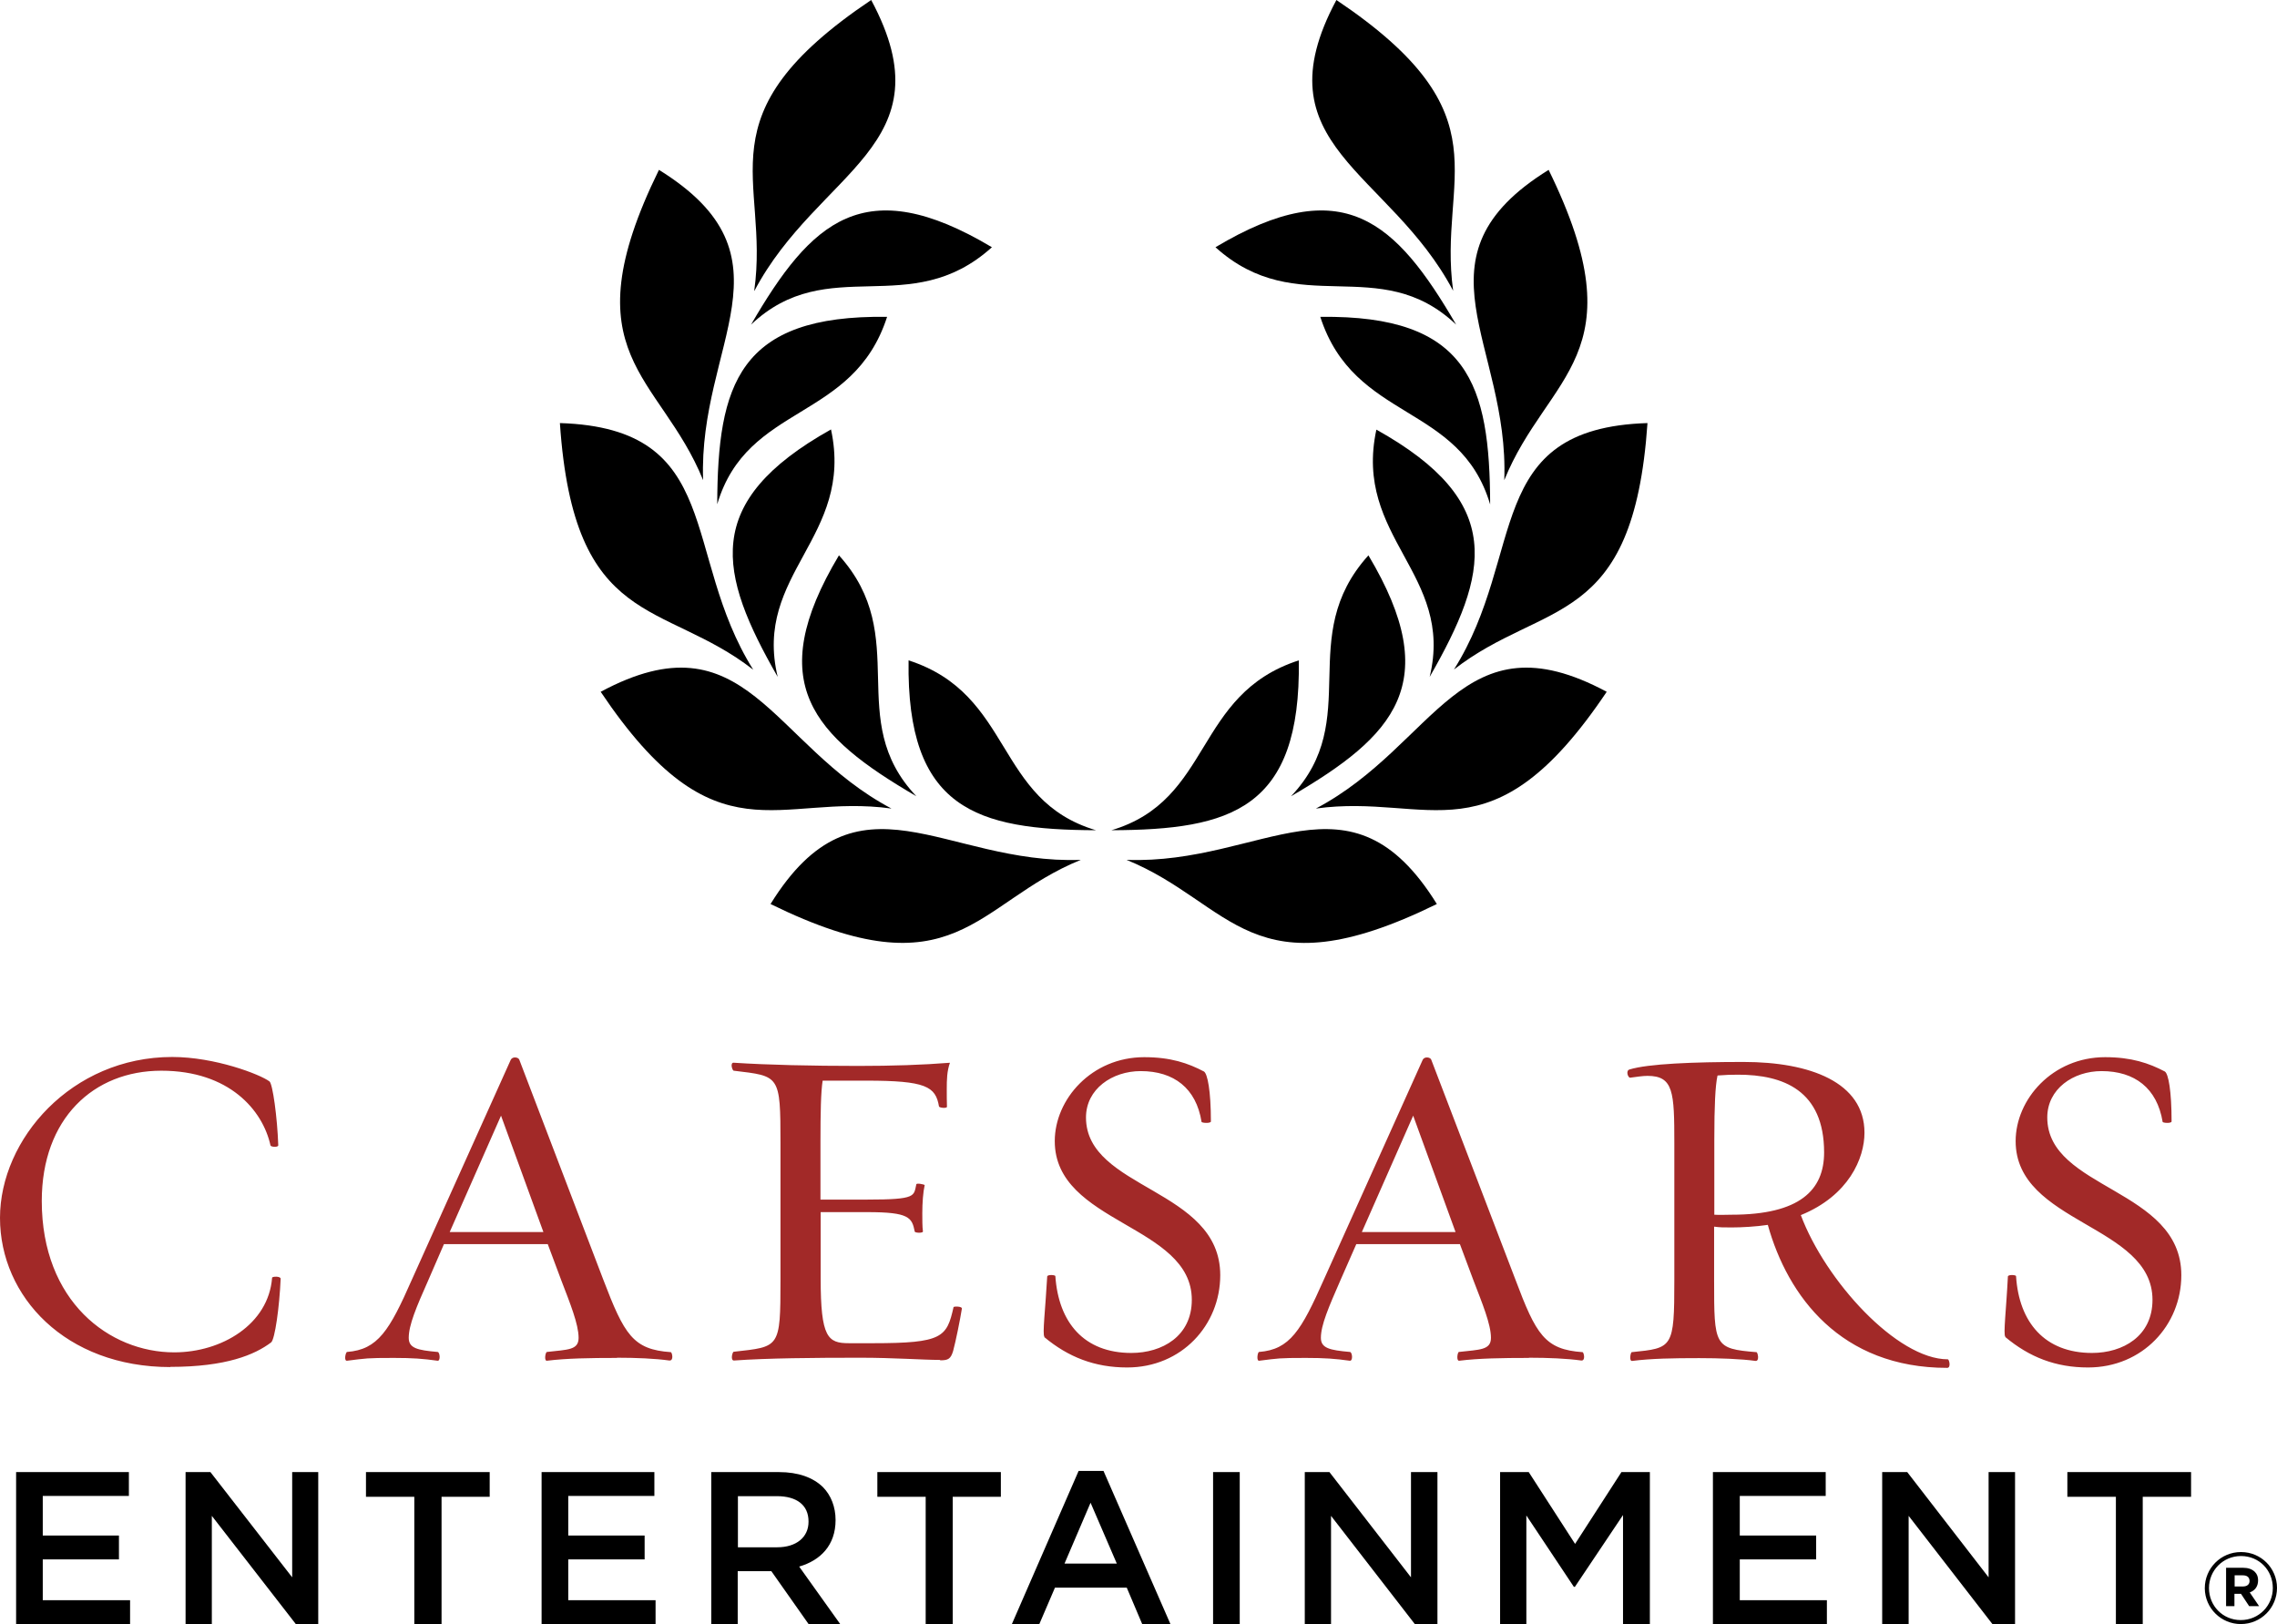
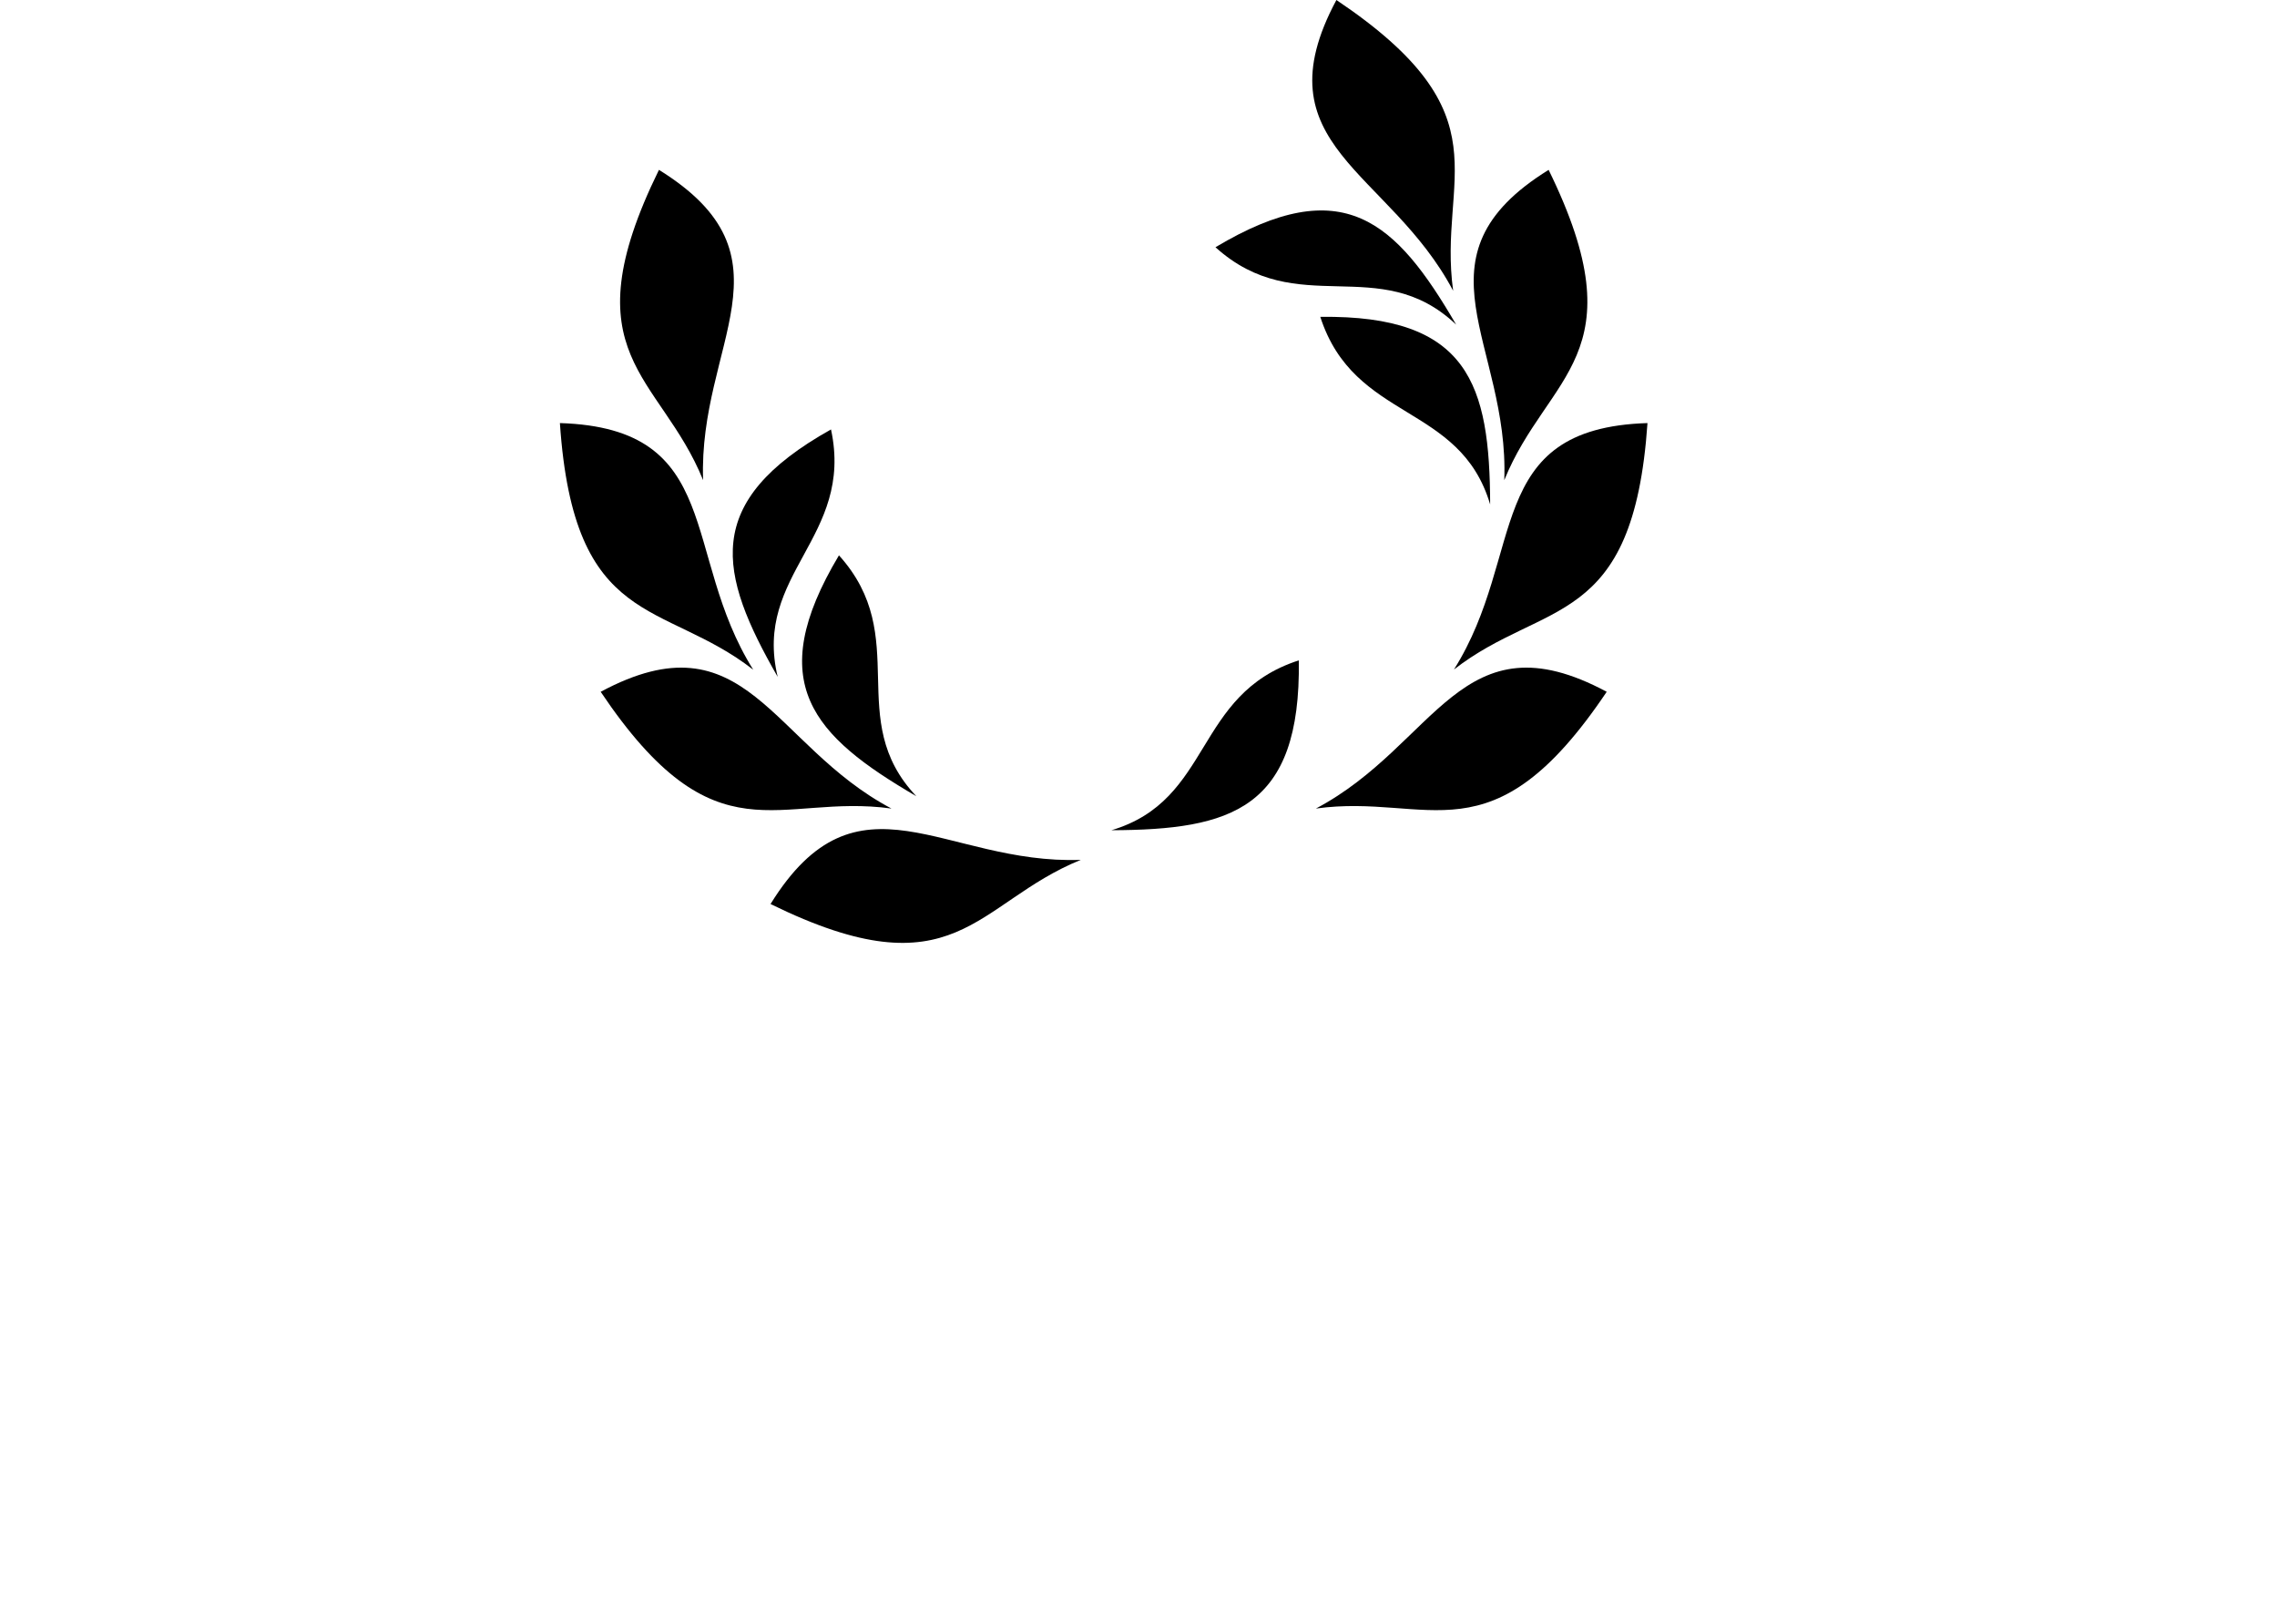
<svg xmlns="http://www.w3.org/2000/svg" id="Layer_2" viewBox="0 0 114.48 81.65">
  <defs>
    <style> .cls-1 { fill: #a22928; } </style>
  </defs>
  <g id="Layer_1-2" data-name="Layer_1">
-     <path d="M.81,74.01h5.67v1.2H2.15v1.99h3.83v1.2h-3.83v2.05h4.39v1.21H.81v-7.65ZM9.33,74.01h1.25l4.11,5.29v-5.29h1.31v7.65h-1.12l-4.23-5.45v5.45h-1.32v-7.65ZM20.82,75.25h-2.42v-1.24h6.22v1.24h-2.42v6.41h-1.37v-6.41ZM27.23,74.01h5.67v1.2h-4.33v1.99h3.84v1.2h-3.84v2.05h4.39v1.21h-5.73v-7.65ZM39.08,77.79c.96,0,1.57-.51,1.57-1.28v-.02c0-.82-.59-1.27-1.59-1.27h-1.96v2.57h1.97ZM35.77,74.01h3.4c.96,0,1.71.27,2.21.76.4.41.63.99.63,1.65h0c0,1.27-.76,2.03-1.83,2.34l2.07,2.9h-1.59l-1.88-2.67h-1.69v2.67h-1.33v-7.65ZM46.53,75.25h-2.42v-1.24h6.21v1.24h-2.42v6.41h-1.36v-6.41ZM56.15,78.61l-1.32-3.06-1.31,3.06h2.63ZM54.23,73.95h1.25l3.37,7.71h-1.42l-.78-1.84h-3.61l-.79,1.84h-1.38l3.36-7.71ZM60.99,74.01h1.34v7.65h-1.34v-7.65ZM65.59,74.01h1.25l4.1,5.29v-5.29h1.33v7.65h-1.13l-4.22-5.45v5.45h-1.32v-7.65ZM75.43,74.01h1.43l2.33,3.61,2.33-3.61h1.43v7.65h-1.35v-5.49l-2.42,3.61h-.05l-2.39-3.59v5.47h-1.32v-7.65ZM86.12,74.01h5.67v1.2h-4.32v1.99h3.84v1.2h-3.84v2.05h4.38v1.21h-5.73v-7.65ZM94.64,74.01h1.25l4.09,5.29v-5.29h1.33v7.65h-1.13l-4.22-5.45v5.45h-1.33v-7.65ZM106.37,75.25h-2.43v-1.24h6.22v1.24h-2.43v6.41h-1.35v-6.41ZM112.77,79.76c.21,0,.33-.11.33-.27h0c0-.2-.13-.29-.34-.29h-.41v.56h.43ZM111.92,78.82h.85c.26,0,.46.07.6.21.11.11.16.25.16.42h0c0,.32-.17.52-.42.61l.47.69h-.5l-.41-.62h-.33v.62h-.42v-1.93ZM114.27,79.84h0c0-.9-.69-1.61-1.6-1.61s-1.61.73-1.61,1.61h0c0,.89.69,1.61,1.6,1.61s1.61-.73,1.61-1.61M110.85,79.85h0c0-1,.8-1.82,1.82-1.82s1.81.82,1.81,1.8h0c0,1-.8,1.82-1.82,1.82-.99,0-1.8-.8-1.81-1.79h0" />
-     <path class="cls-1" d="M8.57,68.73c-5.28,0-8.57-3.55-8.57-7.5s3.59-8.09,8.66-8.09c2.14,0,4.41.87,4.89,1.23.16.13.39,1.79.44,3.21,0,.11-.36.09-.39.01-.39-1.78-2.08-3.76-5.49-3.76s-6.01,2.41-6.01,6.55c0,5.05,3.4,7.61,6.66,7.61,2.39,0,4.74-1.41,4.92-3.75,0-.07.43-.09.43.05-.06,1.41-.29,3.06-.48,3.2-.82.62-2.26,1.23-5.07,1.23M22.61,61.94h4.71l-2.13-5.85-2.58,5.85ZM31.02,68.27c-1.35,0-2.54.02-3.51.14-.17.04-.09-.44-.01-.44,1.05-.12,1.59-.09,1.59-.71,0-.69-.43-1.74-.87-2.89l-.68-1.82h-5.22l-.79,1.82c-.6,1.35-.98,2.25-.98,2.89,0,.52.43.62,1.45.71.12,0,.16.48-.01.44-.72-.1-1.23-.14-2.19-.14-1.36,0-1.38.02-2.34.14-.19.04-.08-.44-.01-.44,1.55-.12,2.13-1.07,3.26-3.64l4.97-11.05c.09-.18.39-.13.43,0l4.22,11.05c1.06,2.77,1.49,3.52,3.4,3.65.06.02.16.44-.08.42-.71-.1-1.67-.14-2.63-.14M47.25,68.37c-.85,0-2.31-.11-4-.11-2.31,0-4.67.02-6.34.14-.2.02-.09-.44-.02-.44,2.31-.26,2.35-.16,2.35-3.61v-6.86c0-3.47-.04-3.38-2.35-3.66-.07,0-.21-.44.02-.4,1.67.11,3.91.16,6.24.16,1.7,0,3.25-.05,4.61-.16-.15.42-.16.85-.16,1.33,0,.23,0,.68.01.87.03.11-.38.07-.4,0-.17-1.01-.66-1.3-3.66-1.3h-2.19c-.09.57-.11,1.62-.11,3.05v2.93h2.35c2.51,0,2.33-.18,2.47-.77.02-.07.38,0,.42.04-.08.35-.12.9-.12,1.42,0,.26,0,.71.03.89.05.12-.39.1-.41.03-.14-.71-.28-.98-2.38-.98h-2.35v3.34c0,2.97.36,3.25,1.42,3.25h1.22c3.49,0,3.7-.3,4.04-1.81,0-.05.44-.05.42.07-.09.57-.31,1.65-.44,2.13-.12.4-.25.47-.64.47M52.51,67.2c-.11-.09.05-1.41.14-3.02,0-.11.41-.09.41-.02.16,2.33,1.44,3.86,3.82,3.86,1.55,0,3.04-.84,3.04-2.67,0-3.79-6.89-3.82-6.89-7.98,0-2.1,1.85-4.22,4.5-4.22,1.33,0,2.2.3,3,.72.18.11.35.97.35,2.51,0,.11-.47.08-.47.02-.27-1.69-1.39-2.55-3.06-2.55-1.43,0-2.75.9-2.75,2.33,0,3.63,6.75,3.56,6.75,7.93,0,2.51-1.94,4.64-4.68,4.64-1.63,0-2.96-.52-4.17-1.53M68.47,61.94h4.71l-2.13-5.85-2.58,5.85ZM76.87,68.27c-1.34,0-2.54.02-3.49.14-.18.04-.1-.44-.03-.44,1.05-.12,1.61-.09,1.61-.71,0-.69-.44-1.74-.88-2.89l-.68-1.82h-5.21l-.8,1.82c-.59,1.35-.98,2.25-.98,2.89,0,.52.44.62,1.46.71.12,0,.17.48-.02.44-.71-.1-1.24-.14-2.2-.14-1.35,0-1.37.02-2.33.14-.17.04-.09-.44-.02-.44,1.55-.12,2.12-1.07,3.26-3.64l4.97-11.05c.09-.18.39-.13.43,0l4.23,11.05c1.04,2.77,1.48,3.52,3.38,3.65.06.02.16.44-.07.42-.71-.1-1.67-.14-2.63-.14M86.35,54.08c-.11.49-.16,1.53-.16,3.2v3.79c.32.02.48,0,.87,0,3.43,0,4.65-1.24,4.65-3.13,0-3.12-2.05-3.91-4.33-3.91-.35,0-.63.01-1.02.04M88.89,61.58c-.6.09-1.33.13-1.82.13-.46,0-.57,0-.89-.04v2.69c0,3.3,0,3.45,2.13,3.62.06,0,.17.46-.05.44-.71-.1-1.83-.14-2.83-.14-1.33,0-2.41.02-3.36.14-.18.04-.09-.44-.03-.44,2.06-.21,2.14-.19,2.14-3.62v-6.88c0-2.58-.04-3.39-1.35-3.39-.25,0-.54.05-.86.09-.11.03-.25-.34-.05-.41.94-.29,3.22-.38,5.74-.38,3.34,0,6.08,1.02,6.08,3.56,0,1.28-.79,3.16-3.2,4.14,1.23,3.29,4.83,7.25,7.39,7.25.07,0,.17.43-.03.43-5.35,0-8.02-3.6-9.02-7.19M100.82,67.2c-.11-.09.05-1.41.13-3.02,0-.11.41-.09.41-.02.15,2.33,1.45,3.86,3.82,3.86,1.55,0,3.04-.84,3.04-2.67,0-3.79-6.88-3.82-6.88-7.98,0-2.1,1.85-4.22,4.5-4.22,1.32,0,2.2.3,3,.72.18.11.34.97.34,2.51,0,.11-.45.08-.45.02-.28-1.69-1.4-2.55-3.07-2.55-1.43,0-2.73.9-2.73,2.33,0,3.63,6.74,3.56,6.74,7.93,0,2.51-1.95,4.64-4.69,4.64-1.63,0-2.95-.52-4.16-1.53" />
-     <path d="M55.1,41.74c-6.01-.02-9.53-1.06-9.42-8.54,5.29,1.71,4.31,7.02,9.42,8.54M49.87,12.43c-4.12,3.72-8.23.22-12.11,3.89,3.02-5.2,5.69-7.72,12.11-3.89" />
-     <path d="M37.92,14.62C38.72,8.93,35.15,5.81,43.8,0c3.93,7.33-2.66,8.55-5.87,14.62M44.6,15.93c-1.71,5.29-7.02,4.31-8.54,9.42.02-6.01,1.06-9.53,8.54-9.42" />
    <path d="M35.35,24.14c-2.16-5.33-6.81-6.25-2.22-15.6,7.07,4.38,1.97,8.73,2.22,15.6M28.15,21.27c8.31.26,6.07,6.58,9.72,12.4-4.53-3.53-9.02-2-9.72-12.4M30.2,34.78c7.33-3.93,8.55,2.66,14.62,5.87-5.7-.79-8.82,2.77-14.62-5.87" />
    <path d="M39.1,34.03c-2.99-5.22-3.84-8.79,2.68-12.44,1.17,5.43-3.93,7.25-2.68,12.44M42.18,27.92c3.72,4.12.22,8.24,3.89,12.11-5.2-3.03-7.73-5.69-3.89-12.11M38.74,45.45c4.38-7.07,8.73-1.97,15.6-2.22-5.33,2.16-6.25,6.81-15.6,2.22M55.88,41.74c6.02-.02,9.53-1.06,9.42-8.54-5.29,1.71-4.31,7.02-9.42,8.54M61.11,12.43c4.12,3.72,8.23.22,12.1,3.89-3.03-5.2-5.69-7.72-12.1-3.89" />
    <path d="M73.06,14.62c-.79-5.7,2.77-8.82-5.87-14.62-3.93,7.33,2.66,8.55,5.87,14.62M66.38,15.93c1.71,5.29,7.02,4.31,8.54,9.43-.02-6.01-1.06-9.53-8.54-9.43" />
    <path d="M75.63,24.14c2.16-5.33,6.81-6.25,2.23-15.6-7.07,4.38-1.97,8.73-2.23,15.6M82.83,21.27c-8.31.26-6.07,6.58-9.73,12.39,4.53-3.53,9.02-2,9.73-12.39M80.78,34.78c-7.33-3.93-8.55,2.66-14.62,5.87,5.7-.79,8.82,2.77,14.62-5.87" />
-     <path d="M71.88,34.03c2.99-5.22,3.85-8.79-2.68-12.43-1.17,5.43,3.93,7.25,2.68,12.43M68.8,27.92c-3.72,4.12-.22,8.24-3.89,12.11,5.2-3.03,7.72-5.69,3.89-12.11M72.24,45.45c-4.38-7.07-8.73-1.97-15.6-2.22,5.33,2.17,6.25,6.81,15.6,2.22" />
  </g>
</svg>